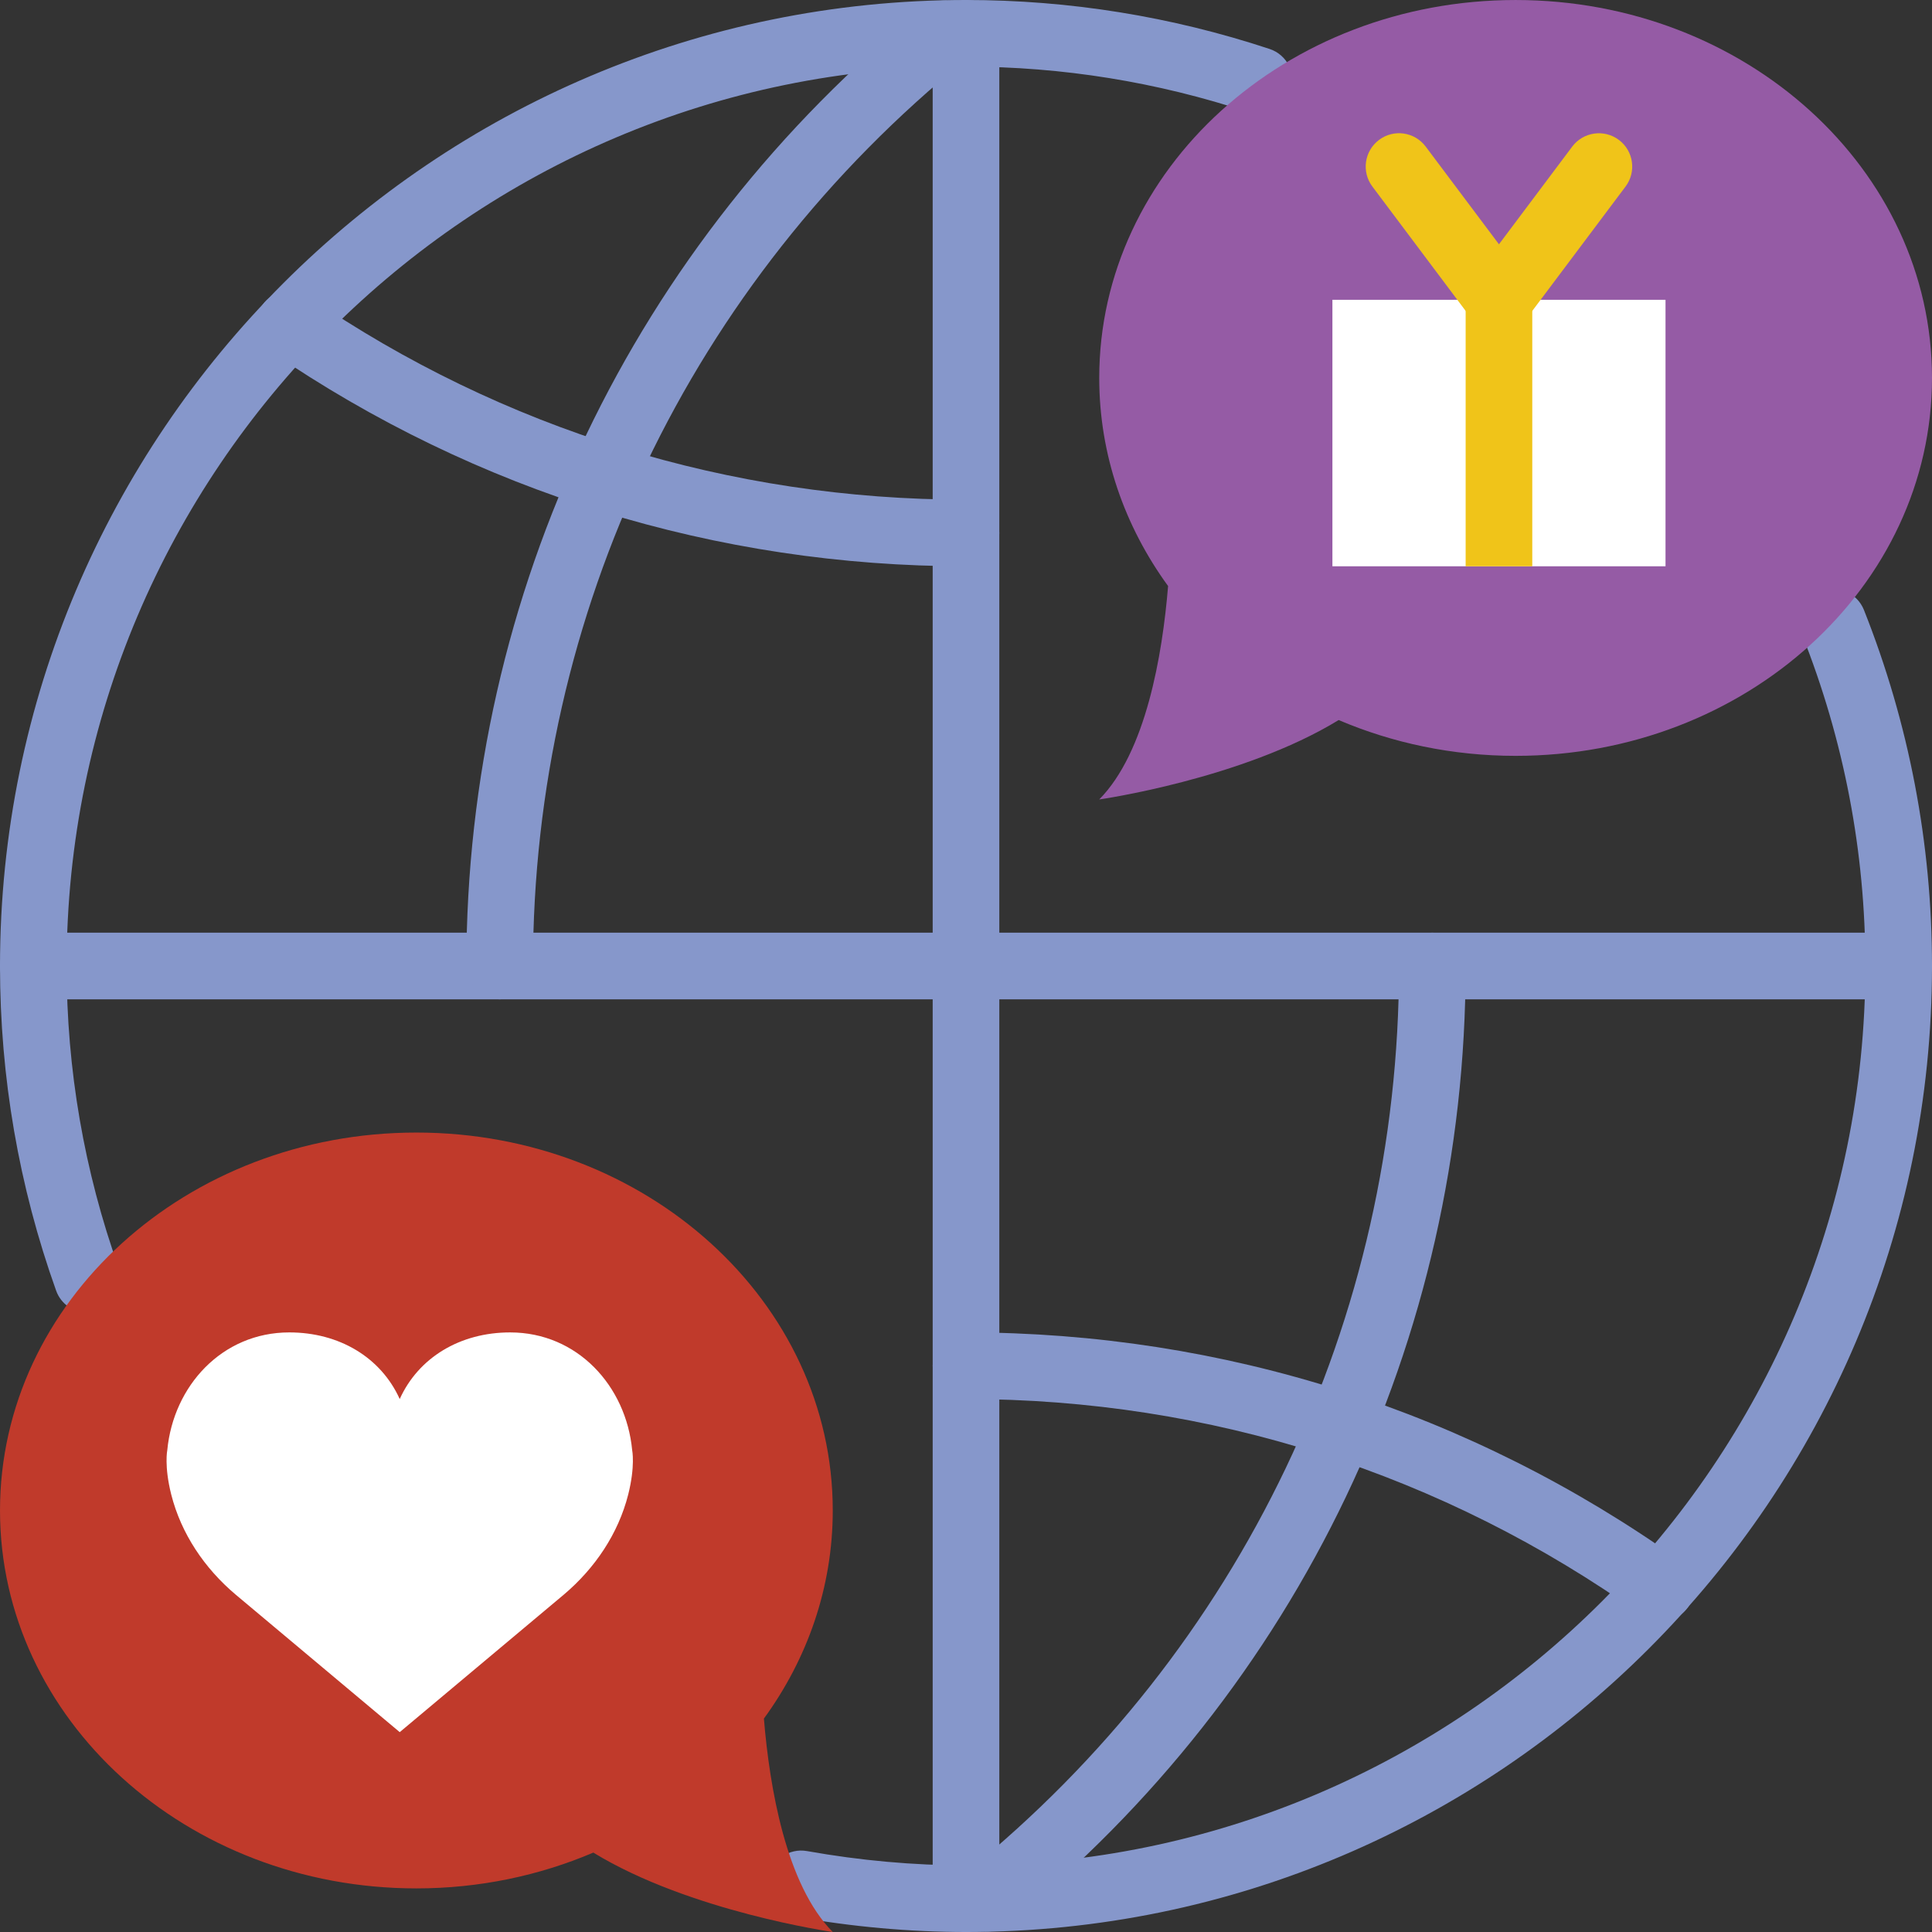
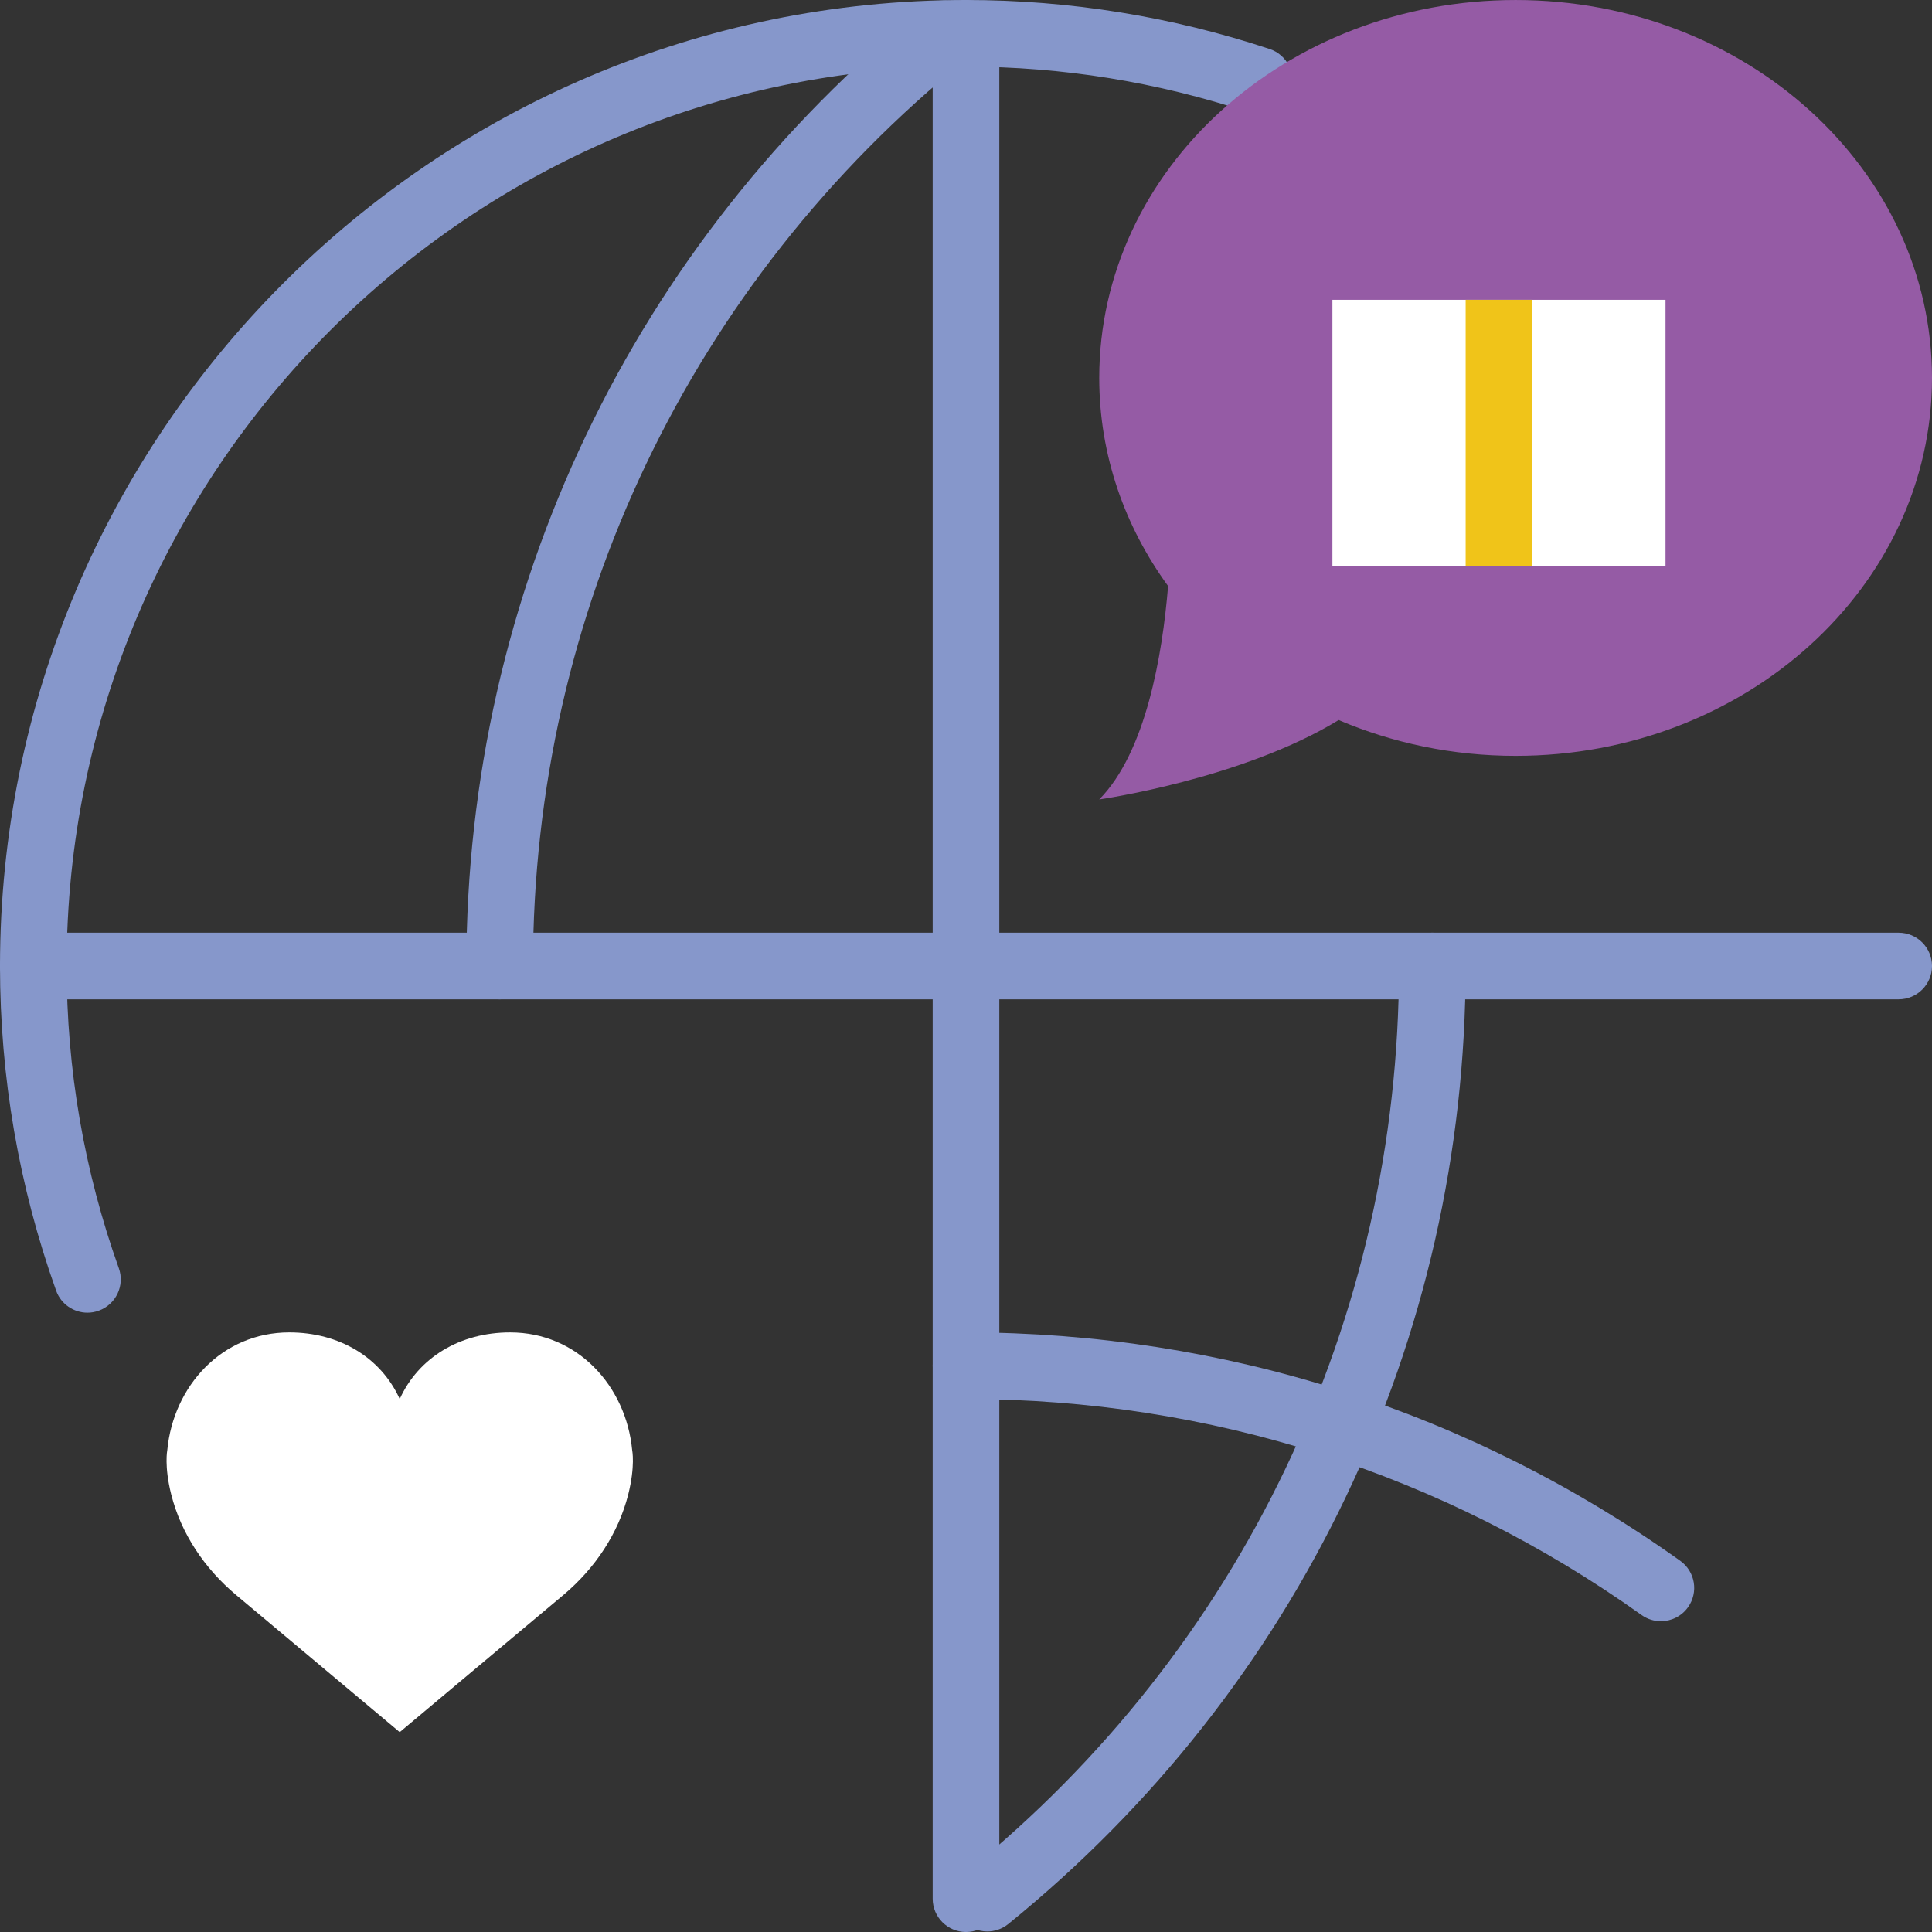
<svg xmlns="http://www.w3.org/2000/svg" version="1.1" id="Layer_1" x="0px" y="0px" viewBox="0 0 512.003 512.003" style="enable-background:new 0 0 512.003 512.003;" xml:space="preserve">
  <rect x="0" y="0" width="512.003" height="512.003" fill="#333333" stroke="none" />
  <g>
    <g>
      <path style="fill:#8697CB;" d="M256.001,512.003c-4.882,0-8.828-3.955-8.828-8.828V8.83c0-4.873,3.946-8.828,8.828-8.828    c4.882,0,8.828,3.955,8.828,8.828v494.345C264.829,508.048,260.883,512.003,256.001,512.003" />
-       <path style="fill:#8697CB;" d="M256.001,150.072c-66.092,0-129.792-19.677-184.196-56.911c-4.025-2.754-5.049-8.245-2.304-12.27    c2.754-4.008,8.245-5.049,12.27-2.295c51.465,35.213,111.713,53.822,174.23,53.822c4.882,0,8.828,3.955,8.828,8.828    C264.829,146.117,260.883,150.072,256.001,150.072" />
      <path style="fill:#8697CB;" d="M503.174,264.83H8.829c-4.882,0-8.828-3.955-8.828-8.828s3.946-8.828,8.828-8.828h494.345    c4.882,0,8.828,3.955,8.828,8.828S508.055,264.83,503.174,264.83" />
      <path style="fill:#8697CB;" d="M440.148,429.64c-1.766,0-3.558-0.53-5.111-1.642c-52.551-37.447-114.458-57.238-179.032-57.238    c-4.882,0-8.828-3.955-8.828-8.828c0-4.873,3.946-8.828,8.828-8.828c68.264,0,133.72,20.93,189.272,60.522    c3.972,2.825,4.899,8.333,2.066,12.314C445.621,428.352,442.903,429.64,440.148,429.64" />
      <path style="fill:#8697CB;" d="M261.647,511.861c-2.578,0-5.12-1.112-6.868-3.275c-3.072-3.787-2.489-9.348,1.298-12.412    c72.881-59.03,114.679-146.573,114.679-240.172c0-4.873,3.955-8.828,8.828-8.828c4.882,0,8.828,3.955,8.828,8.828    c0,98.957-44.182,191.488-121.212,253.89C265.558,511.216,263.598,511.861,261.647,511.861" />
      <path style="fill:#8697CB;" d="M132.415,264.83c-4.882,0-8.828-3.955-8.828-8.828c0-98.948,44.182-191.488,121.203-253.89    c3.805-3.081,9.348-2.481,12.429,1.306c3.063,3.787,2.481,9.34-1.307,12.412c-72.881,59.03-114.67,146.573-114.67,240.172    C141.243,260.875,137.297,264.83,132.415,264.83" />
-       <path style="fill:#8697CB;" d="M256.001,512.003c-14.892,0-30.111-1.368-45.224-4.061c-4.802-0.865-7.989-5.447-7.142-10.249    c0.856-4.802,5.455-7.998,10.249-7.133c14.089,2.507,28.266,3.787,42.116,3.787c131.425,0,238.345-106.92,238.345-238.345    c0-30.226-5.65-59.78-16.79-87.843c-1.792-4.529,0.415-9.666,4.943-11.467c4.52-1.792,9.657,0.415,11.467,4.952    c11.961,30.137,18.035,61.89,18.035,94.358C512.001,397.165,397.154,512.003,256.001,512.003" />
      <path style="fill:#8697CB;" d="M23.174,347.878c-3.628,0-7.027-2.251-8.307-5.862C4.998,314.403,0.001,285.458,0.001,256    c0-141.153,114.847-256,256-256c27.383,0,54.449,4.37,80.463,12.977c4.634,1.536,7.142,6.532,5.605,11.158    c-1.527,4.634-6.515,7.142-11.158,5.606c-24.214-8.015-49.417-12.085-74.911-12.085C124.576,17.655,17.656,124.584,17.656,256    c0,27.427,4.652,54.369,13.824,80.075c1.651,4.599-0.75,9.64-5.341,11.282C25.169,347.71,24.154,347.878,23.174,347.878" />
    </g>
-     <path style="fill:#C03A2B;" d="M110.346,300.141c60.937,0,110.345,44.844,110.345,100.149c0,20.383-6.727,39.336-18.247,55.155   c1.51,18.282,5.87,44.023,18.247,56.558c0,0-37.835-5.376-63.453-21.045c-14.239,6.073-30.129,9.49-46.892,9.49   c-60.937,0-110.345-44.844-110.345-100.158C0.001,344.985,49.409,300.141,110.346,300.141" />
    <path style="fill:#FFFFFF;" d="M105.932,370.761c4.988-11.017,16.004-17.655,29.263-17.655c17.858,0,30.72,14.23,32.335,31.188   c0,0,0.865,4.211-1.051,11.794c-2.622,10.319-8.766,19.491-17.046,26.492l-43.502,36.458L62.43,422.57   c-8.28-6.991-14.424-16.163-17.046-26.483c-1.916-7.583-1.05-11.794-1.05-11.794c1.615-16.958,14.477-31.188,32.335-31.188   C89.928,353.106,100.945,359.744,105.932,370.761" />
    <path style="fill:#955BA5;" d="M401.656,0.003c-60.937,0-110.345,44.844-110.345,100.149c0,20.383,6.727,39.336,18.247,55.155   c-1.51,18.282-5.87,44.023-18.247,56.558c0,0,37.835-5.376,63.453-21.045c14.239,6.073,30.129,9.49,46.892,9.49   c60.937,0,110.345-44.844,110.345-100.158C512.001,44.847,462.593,0.003,401.656,0.003" />
    <polygon style="fill:#FFFFFF;" points="353.105,150.072 441.381,150.072 441.381,79.451 353.105,79.451  " />
    <g>
-       <path style="fill:#F0C419;" d="M397.252,88.279c-2.692,0-5.332-1.218-7.071-3.531l-26.483-35.31    c-2.931-3.902-2.136-9.437,1.766-12.359c3.902-2.94,9.437-2.136,12.359,1.766l26.483,35.31c2.931,3.902,2.136,9.437-1.766,12.359    C400.95,87.705,399.096,88.279,397.252,88.279" />
-       <path style="fill:#F0C419;" d="M397.234,88.279c-1.845,0-3.699-0.574-5.288-1.766c-3.902-2.922-4.696-8.457-1.766-12.359    l26.483-35.31c2.922-3.893,8.457-4.687,12.359-1.766c3.902,2.922,4.696,8.457,1.766,12.359l-26.483,35.31    C402.566,87.06,399.926,88.279,397.234,88.279" />
      <polygon style="fill:#F0C419;" points="388.415,150.072 406.07,150.072 406.07,79.451 388.415,79.451   " />
    </g>
  </g>
  <g>
</g>
  <g>
</g>
  <g>
</g>
  <g>
</g>
  <g>
</g>
  <g>
</g>
  <g>
</g>
  <g>
</g>
  <g>
</g>
  <g>
</g>
  <g>
</g>
  <g>
</g>
  <g>
</g>
  <g>
</g>
  <g>
</g>
</svg>